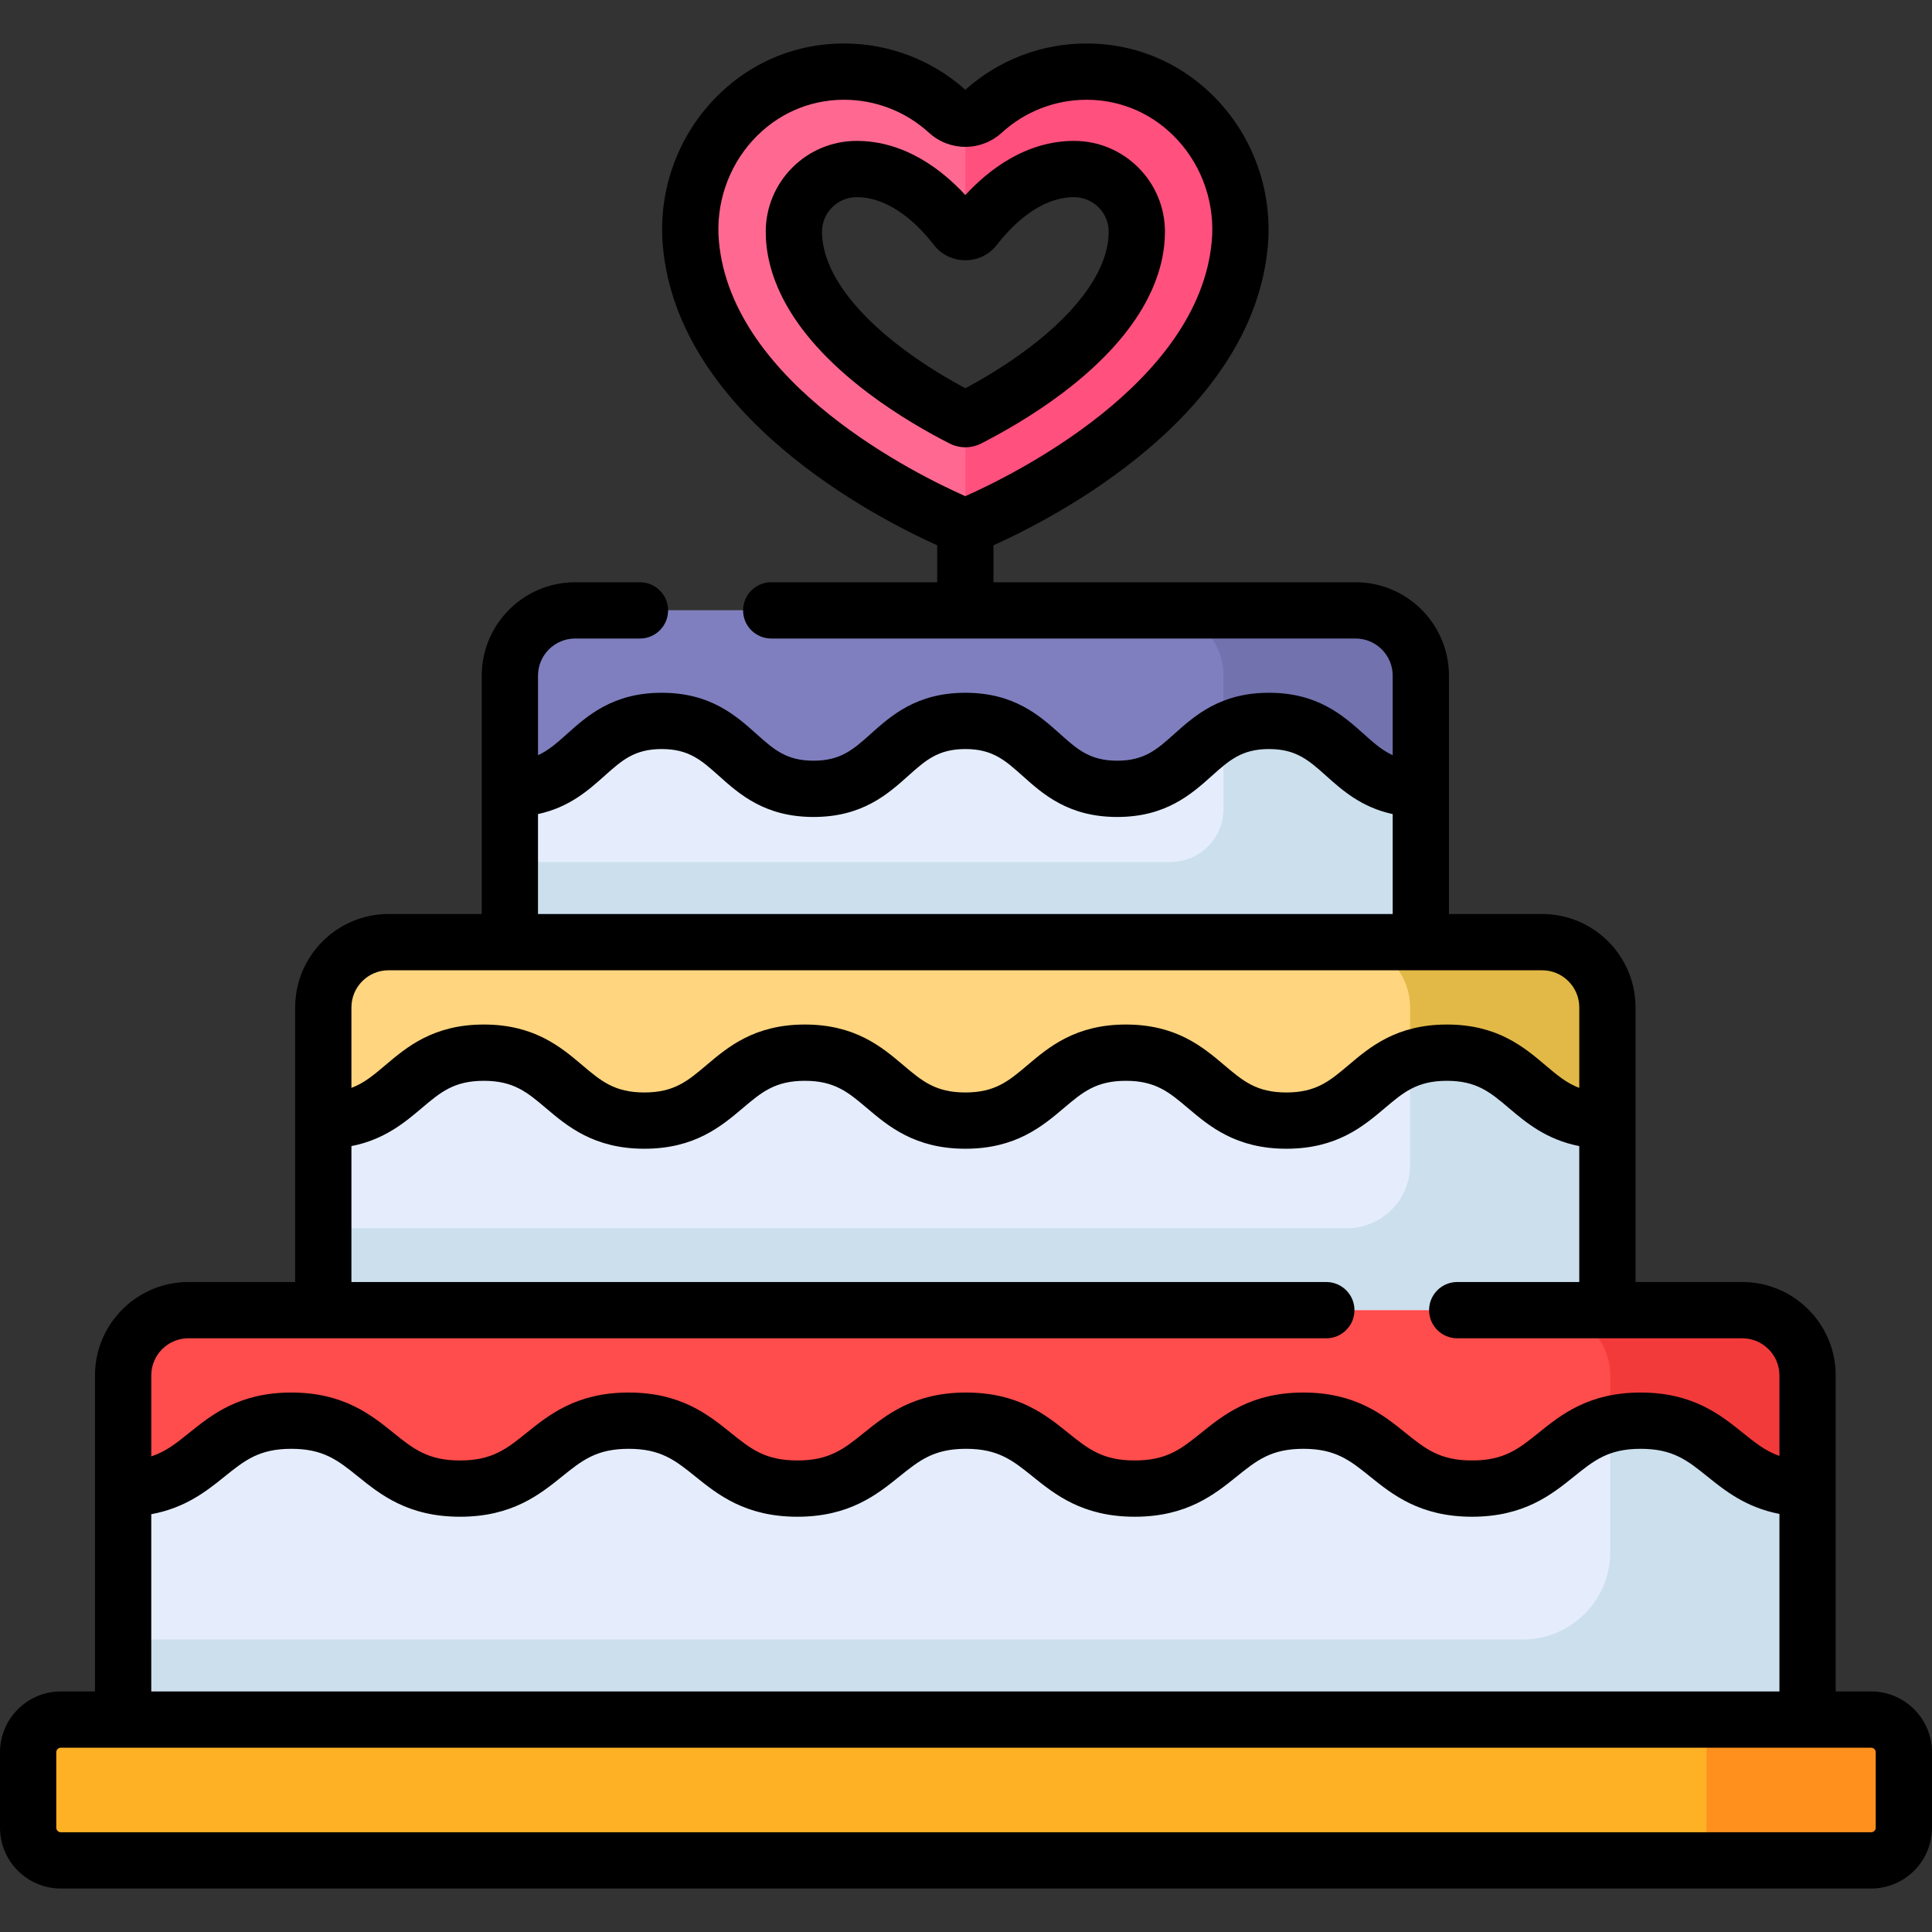
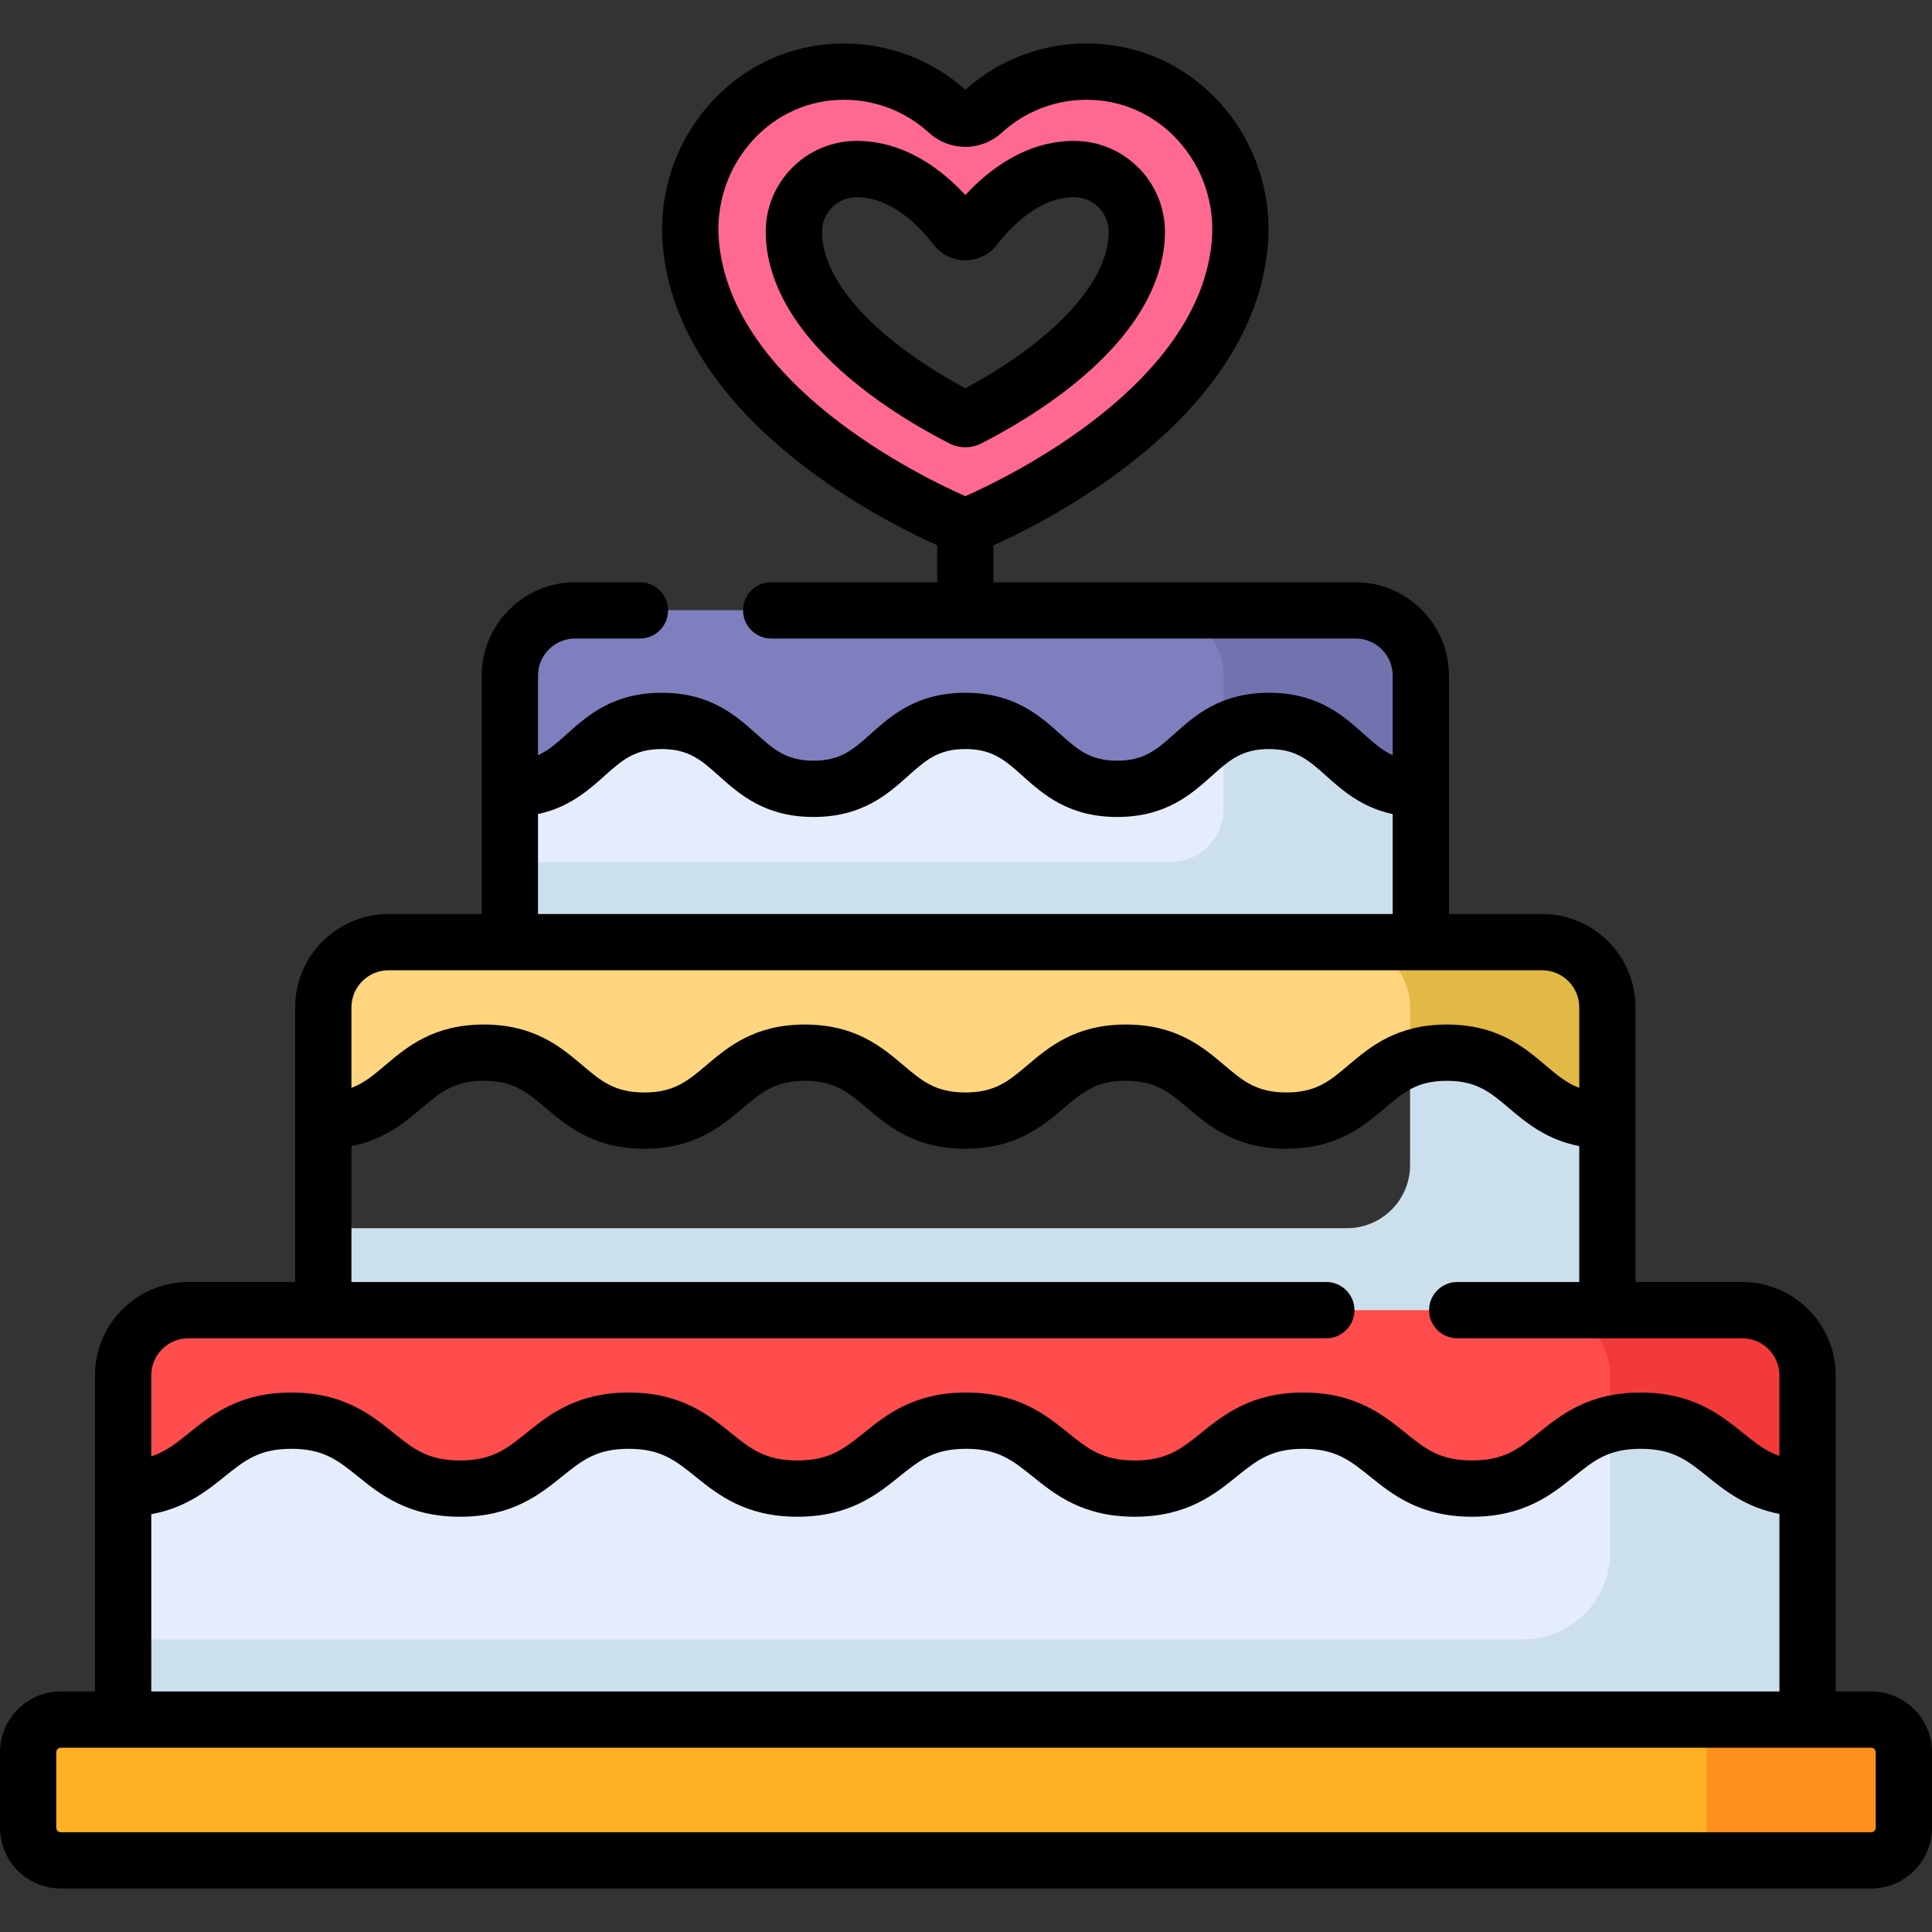
<svg xmlns="http://www.w3.org/2000/svg" version="1.1" id="Capa_1" x="0px" y="0px" viewBox="0 0 511.999 511.999" style="enable-background:new 0 0 511.999 511.999;" xml:space="preserve">
  <rect x="0" y="0" width="511.999" height="511.999" fill="#333333" stroke="none" />
  <path style="fill:#E5EDFC;" d="M376.531,274.589h-241.41v-95.538c0-9.55,7.742-17.291,17.291-17.291H359.24  c9.55,0,17.291,7.742,17.291,17.291V274.589z" />
  <path style="fill:#CCDFED;" d="M359.24,161.759h-52.294c9.55,0,17.291,7.742,17.291,17.291v35.315  c0,7.779-6.306,14.085-14.085,14.085H135.121v46.138h189.116h52.294V228.45v-49.4C376.531,169.501,368.789,161.759,359.24,161.759z" />
-   <path style="fill:#E5EDFC;" d="M425.977,362.507H85.675v-95.538c0-9.55,7.742-17.291,17.291-17.291h305.72  c9.55,0,17.291,7.742,17.291,17.291V362.507z" />
  <path style="fill:#CCDFED;" d="M408.686,249.677h-52.294c9.55,0,17.291,7.742,17.291,17.291v41.787  c0,9.237-7.488,16.726-16.726,16.726H85.675v37.025h340.303v-37.025v-58.513C425.977,257.419,418.236,249.677,408.686,249.677z" />
  <path style="fill:#E5EDFC;" d="M479.02,459.429H32.632v-94.935c0-9.55,7.742-17.291,17.291-17.291h411.806  c9.55,0,17.291,7.742,17.291,17.291L479.02,459.429L479.02,459.429z" />
  <path style="fill:#CCDFED;" d="M461.729,347.203h-52.294c9.55,0,17.291,7.742,17.291,17.291v46.818  c0,12.793-10.371,23.164-23.164,23.164H32.632v24.953H479.02v-24.953v-69.983C479.02,354.944,471.279,347.203,461.729,347.203z" />
  <path style="fill:#FF6991;" d="M288.144,18.98c-10.66-0.043-20.373,4.002-27.665,10.657c-2.65,2.419-6.656,2.419-9.307,0  c-7.291-6.655-17.005-10.7-27.665-10.657c-24.179,0.098-42.576,21.51-40.417,45.593c4.325,48.244,72.735,75.013,72.735,75.013  s68.41-26.769,72.735-75.013C330.72,40.49,312.323,19.078,288.144,18.98z M277.004,98.273c-7.343,5.533-14.831,9.784-20.375,12.61  c-0.25,0.127-0.522,0.191-0.803,0.191c-0.281,0-0.553-0.063-0.803-0.191c-5.545-2.826-13.032-7.077-20.375-12.61  c-20.054-15.111-24.264-28.382-24.264-36.854c0-9.165,7.457-16.622,16.622-16.622c12.511,0,21.897,9.75,26.36,15.528  c0.007,0.008,0.013,0.017,0.02,0.025c1.217,1.554,3.662,1.554,4.879,0c0.007-0.008,0.013-0.017,0.02-0.025  c4.464-5.778,13.849-15.528,26.36-15.528c9.165,0,16.622,7.457,16.622,16.622C301.267,69.891,297.058,83.162,277.004,98.273z" />
  <path style="fill:#7F7FBF;" d="M359.24,161.759H152.412c-9.55,0-17.291,7.742-17.291,17.291v30.001  c20.119,0,20.119-18.002,40.239-18.002c20.119,0,20.119,18.002,40.239,18.002c20.117,0,20.117-18.002,40.233-18.002  c20.117,0,20.117,18.002,40.235,18.002c20.116,0,20.116-18.002,40.233-18.002c20.116,0,20.116,18.002,40.232,18.002v-30  C376.531,169.501,368.789,161.759,359.24,161.759z" />
  <path style="fill:#7272AF;" d="M359.24,161.759h-52.294c9.55,0,17.291,7.742,17.291,17.291v14.879  c3.167-1.724,6.968-2.88,12.062-2.88c20.116,0,20.116,18.002,40.232,18.002v-30C376.531,169.501,368.789,161.759,359.24,161.759z" />
  <path style="fill:#FFD57F;" d="M408.686,249.677h-305.72c-9.55,0-17.291,7.742-17.291,17.291v30.001  c21.271,0,21.271-18.002,42.542-18.002s21.271,18.002,42.542,18.002c21.268,0,21.268-18.002,42.536-18.002  c21.269,0,21.269,18.002,42.538,18.002c21.268,0,21.268-18.002,42.536-18.002s21.268,18.002,42.535,18.002  c21.269,0,21.269-18.002,42.537-18.002c21.268,0,21.268,18.002,42.536,18.002v-30.001  C425.977,257.419,418.236,249.677,408.686,249.677z" />
  <path style="fill:#E2B947;" d="M408.686,249.677h-52.294c9.55,0,17.291,7.742,17.291,17.291v13.578  c2.72-0.977,5.883-1.579,9.758-1.579c21.268,0,21.268,18.002,42.536,18.002v-30.001  C425.977,257.419,418.236,249.677,408.686,249.677z" />
  <path style="fill:#FF4C4C;" d="M461.729,347.203H49.923c-9.55,0-17.291,7.742-17.291,17.291v29.997  c22.22-0.071,22.268-17.998,44.576-17.998c22.352,0,22.352,18.002,44.704,18.002c22.349,0,22.349-18.002,44.698-18.002  c22.35,0,22.35,18.002,44.7,18.002c22.349,0,22.349-18.002,44.698-18.002c22.348,0,22.348,18.002,44.697,18.002  c22.35,0,22.35-18.002,44.699-18.002s22.349,18.002,44.697,18.002c22.349,0,22.349-18.002,44.699-18.002  c22.185,0,22.359,17.729,44.221,17.99v-29.988C479.02,354.944,471.279,347.203,461.729,347.203z" />
  <path style="fill:#F33A3A;" d="M461.729,347.203h-52.294c9.55,0,17.291,7.742,17.291,17.291v12.939  c2.348-0.59,4.992-0.941,8.072-0.941c22.185,0,22.359,17.729,44.221,17.99v-29.988C479.02,354.944,471.279,347.203,461.729,347.203z  " />
  <path style="fill:#FFB125;" d="M495.879,493.023H16.121c-4.786,0-8.665-3.88-8.665-8.665v-19.986c0-4.786,3.88-8.665,8.665-8.665  h479.757c4.786,0,8.665,3.88,8.665,8.665v19.986C504.544,489.144,500.664,493.023,495.879,493.023z" />
  <path style="fill:#FF901D;" d="M495.879,455.707H452.25v37.316h43.628c4.786,0,8.665-3.879,8.665-8.665v-19.986  C504.544,459.586,500.664,455.707,495.879,455.707z" />
-   <path style="fill:#FF507E;" d="M288.144,18.98c-10.66-0.043-20.373,4.002-27.665,10.657c-1.325,1.21-2.989,1.814-4.654,1.814v30.064  c0.916,0,1.831-0.388,2.44-1.166c0.007-0.008,0.013-0.017,0.02-0.025c4.464-5.778,13.849-15.528,26.36-15.528  c9.165,0,16.622,7.457,16.622,16.622c0,8.472-4.209,21.744-24.264,36.854c-7.343,5.533-14.831,9.784-20.375,12.61  c-0.25,0.127-0.522,0.191-0.803,0.191l0,0v28.512l0,0c0,0,68.41-26.769,72.735-75.013C330.72,40.49,312.323,19.078,288.144,18.98z" />
  <path d="M495.879,448.25h-9.402v-53.767v-29.988c0-13.647-11.102-24.749-24.748-24.749h-28.295v-42.777v-30.001  c0-13.646-11.102-24.748-24.748-24.748h-24.699l0,0v-63.17c0-13.646-11.102-24.748-24.748-24.748h-95.958v-9.794  c16.332-7.344,68.671-34.273,72.705-79.271c1.247-13.909-3.402-27.776-12.755-38.047c-9.151-10.049-21.602-15.614-35.058-15.668  c-11.996-0.062-23.438,4.304-32.348,12.268c-8.86-7.919-20.249-12.268-32.149-12.268c-0.067,0-0.133,0-0.2,0  c-13.457,0.054-25.907,5.619-35.059,15.669c-9.352,10.27-14.001,24.137-12.754,38.046c4.034,44.998,56.373,71.927,72.705,79.271  v9.794h-43.983c-4.118,0-7.456,3.338-7.456,7.456s3.338,7.456,7.456,7.456H359.24c5.423,0,9.835,4.412,9.835,9.835v21.083  c-2.798-1.264-5.03-3.262-7.687-5.641c-5.427-4.856-12.181-10.9-25.088-10.9s-19.662,6.044-25.089,10.9  c-4.606,4.122-7.935,7.101-15.144,7.101c-7.21,0-10.538-2.979-15.145-7.101c-5.427-4.856-12.182-10.9-25.089-10.9  s-19.662,6.044-25.089,10.9c-4.606,4.122-7.935,7.101-15.144,7.101c-7.211,0-10.54-2.979-15.148-7.101  c-5.428-4.856-12.183-10.9-25.091-10.9s-19.664,6.044-25.091,10.9c-2.659,2.379-4.892,4.377-7.691,5.642v-21.082  c0-5.423,4.412-9.835,9.835-9.835h17.178c4.118,0,7.456-3.338,7.456-7.456s-3.338-7.456-7.456-7.456h-17.178  c-13.646,0-24.748,11.102-24.748,24.748v63.17l0,0h-24.699c-13.646,0-24.748,11.102-24.748,24.748v30.001v42.777H49.923  c-13.646,0-24.748,11.102-24.748,24.749v29.997v53.758h-9.054C7.232,448.25,0,455.482,0,464.372v19.985  c0,8.889,7.232,16.121,16.121,16.121h479.757c8.889,0,16.121-7.232,16.121-16.121v-19.985  C512,455.482,504.768,448.25,495.879,448.25z M190.518,63.906c-0.875-9.76,2.379-19.483,8.927-26.673  c6.306-6.925,14.863-10.759,24.094-10.797c0.047,0,0.092,0,0.138,0c8.338,0,16.314,3.089,22.469,8.707  c5.52,5.04,13.844,5.039,19.36,0.001c6.156-5.618,14.131-8.708,22.469-8.708c0.046,0,0.092,0,0.138,0l0,0  c9.231,0.038,17.787,3.872,24.093,10.796c6.549,7.191,9.802,16.914,8.927,26.674c-3.397,37.895-53.063,62.154-65.313,67.581  C243.552,126.071,193.923,101.891,190.518,63.906z M142.577,215.739c8.26-1.77,13.366-6.312,17.635-10.132  c4.607-4.122,7.936-7.101,15.148-7.101s10.54,2.979,15.148,7.101c5.428,4.856,12.183,10.9,25.091,10.9  c12.907,0,19.662-6.044,25.089-10.9c4.606-4.122,7.935-7.101,15.144-7.101c7.21,0,10.538,2.979,15.146,7.101  c5.427,4.856,12.182,10.9,25.089,10.9c12.907,0,19.662-6.044,25.089-10.9c4.606-4.122,7.935-7.101,15.144-7.101  s10.537,2.979,15.144,7.101c4.269,3.82,9.373,8.361,17.632,10.132v26.482H142.577V215.739z M93.131,266.968  c0-5.423,4.412-9.835,9.835-9.835l0,0h305.72l0,0c5.423,0,9.835,4.412,9.835,9.835v21.33c-3.373-1.263-5.919-3.418-8.994-6.021  c-5.667-4.796-12.719-10.766-26.085-10.766s-20.419,5.969-26.086,10.766c-4.964,4.201-8.55,7.236-16.452,7.236  c-7.901,0-11.487-3.035-16.45-7.236c-5.667-4.796-12.719-10.766-26.085-10.766s-20.418,5.97-26.085,10.766  c-4.963,4.201-8.549,7.236-16.451,7.236s-11.488-3.035-16.452-7.236c-5.667-4.797-12.719-10.766-26.085-10.766  c-13.367,0-20.419,5.97-26.086,10.766c-4.963,4.201-8.549,7.236-16.45,7.236c-7.904,0-11.491-3.035-16.454-7.236  c-5.667-4.797-12.721-10.766-26.088-10.766s-20.421,5.969-26.088,10.766c-3.076,2.603-5.624,4.759-8.998,6.022v-21.331H93.131z   M40.088,364.495c0-5.423,4.412-9.836,9.835-9.836h301.564l0,0c4.118,0,7.456-3.338,7.456-7.456s-3.338-7.456-7.456-7.456l0,0  H93.131v-36.022c8.733-1.707,14.126-6.251,18.632-10.064c4.964-4.201,8.55-7.236,16.454-7.236s11.49,3.035,16.454,7.236  c5.667,4.797,12.721,10.766,26.088,10.766c13.366,0,20.418-5.969,26.085-10.766c4.963-4.201,8.549-7.236,16.451-7.236  c7.902,0,11.488,3.035,16.451,7.236c5.667,4.796,12.72,10.766,26.086,10.766s20.418-5.97,26.085-10.766  c4.963-4.201,8.549-7.236,16.45-7.236s11.487,3.035,16.45,7.236c5.667,4.796,12.719,10.766,26.085,10.766  c13.367,0,20.419-5.969,26.086-10.766c4.964-4.201,8.549-7.236,16.452-7.236c7.901,0,11.487,3.035,16.45,7.236  c4.505,3.813,9.898,8.356,18.629,10.064v36.022l0,0H386.18c-4.118,0-7.456,3.338-7.456,7.456s3.338,7.456,7.456,7.456h75.549l0,0  c5.423,0,9.835,4.413,9.835,9.836v21.338c-3.676-1.277-6.413-3.479-9.736-6.152c-5.893-4.742-13.227-10.644-27.029-10.644  c-13.804,0-21.136,5.906-27.027,10.65c-5.299,4.268-9.127,7.351-17.672,7.351c-8.545,0-12.373-3.083-17.671-7.351  c-5.891-4.745-13.222-10.65-27.026-10.65c-13.804,0-21.136,5.906-27.027,10.65c-5.299,4.268-9.127,7.351-17.672,7.351  c-8.545,0-12.373-3.083-17.671-7.351c-5.89-4.745-13.222-10.65-27.025-10.65c-13.804,0-21.135,5.906-27.026,10.65  c-5.299,4.268-9.127,7.351-17.671,7.351c-8.546,0-12.374-3.083-17.673-7.351c-5.891-4.746-13.222-10.65-27.027-10.65  c-13.804,0-21.135,5.906-27.026,10.65c-5.299,4.268-9.127,7.351-17.672,7.351c-8.547,0-12.376-3.083-17.676-7.351  c-5.891-4.746-13.223-10.65-27.029-10.65c-13.804,0-21.138,5.904-27.03,10.648c-3.423,2.756-6.23,5.017-10.089,6.274v-21.464H40.088  z M40.088,401.279c9.104-1.671,14.738-6.193,19.442-9.979c5.3-4.268,9.13-7.351,17.678-7.351c8.547,0,12.376,3.083,17.675,7.351  c5.892,4.746,13.224,10.65,27.03,10.65c13.804,0,21.135-5.906,27.026-10.65c5.299-4.268,9.127-7.351,17.672-7.351  s12.374,3.083,17.672,7.351c5.891,4.745,13.223,10.65,27.027,10.65c13.804,0,21.135-5.906,27.026-10.65  c5.299-4.268,9.127-7.351,17.672-7.351c8.544,0,12.372,3.083,17.67,7.351c5.891,4.745,13.222,10.65,27.026,10.65  s21.136-5.905,27.027-10.65c5.299-4.268,9.127-7.351,17.673-7.351c8.545,0,12.373,3.083,17.671,7.351  c5.891,4.745,13.222,10.65,27.026,10.65c13.804,0,21.136-5.906,27.027-10.65c5.299-4.268,9.127-7.351,17.672-7.351  c8.547,0,12.378,3.083,17.68,7.35c4.638,3.731,10.192,8.184,19.085,9.907v47.045H40.088V401.279z M497.087,484.358  c0,0.666-0.542,1.209-1.209,1.209H16.121c-0.667,0-1.209-0.543-1.209-1.209v-19.985c0-0.667,0.542-1.21,1.209-1.21l0,0h479.757l0,0  c0.667,0,1.209,0.543,1.209,1.21V484.358z" />
  <path d="M284.646,37.34c-12.861,0-22.746,7.76-28.82,14.349c-6.073-6.588-15.959-14.349-28.819-14.349  c-13.277,0-24.078,10.802-24.078,24.079c0,10.169,4.725,25.85,27.233,42.81c7.971,6.006,16.078,10.547,21.481,13.3  c1.288,0.655,2.735,1.002,4.184,1.002s2.896-0.347,4.189-1.005c5.398-2.75,13.505-7.291,21.476-13.297  c22.508-16.96,27.233-32.641,27.233-42.81C308.724,48.142,297.922,37.34,284.646,37.34z M272.517,92.318  c-5.944,4.479-12.017,8.067-16.691,10.571c-4.676-2.506-10.748-6.093-16.691-10.571c-13.732-10.347-21.294-21.32-21.294-30.899  c0-5.054,4.112-9.166,9.166-9.166c9.313,0,16.816,7.913,20.435,12.597c0.032,0.043,0.066,0.086,0.101,0.13  c2.003,2.537,5.019,3.991,8.283,3.991c3.279,0,6.308-1.467,8.311-4.025v-0.001c0.018-0.022,0.036-0.046,0.054-0.069  c3.646-4.717,11.147-12.623,20.455-12.623c5.054,0,9.166,4.112,9.166,9.166C293.811,70.997,286.249,81.971,272.517,92.318z" />
  <g>
</g>
  <g>
</g>
  <g>
</g>
  <g>
</g>
  <g>
</g>
  <g>
</g>
  <g>
</g>
  <g>
</g>
  <g>
</g>
  <g>
</g>
  <g>
</g>
  <g>
</g>
  <g>
</g>
  <g>
</g>
  <g>
</g>
</svg>